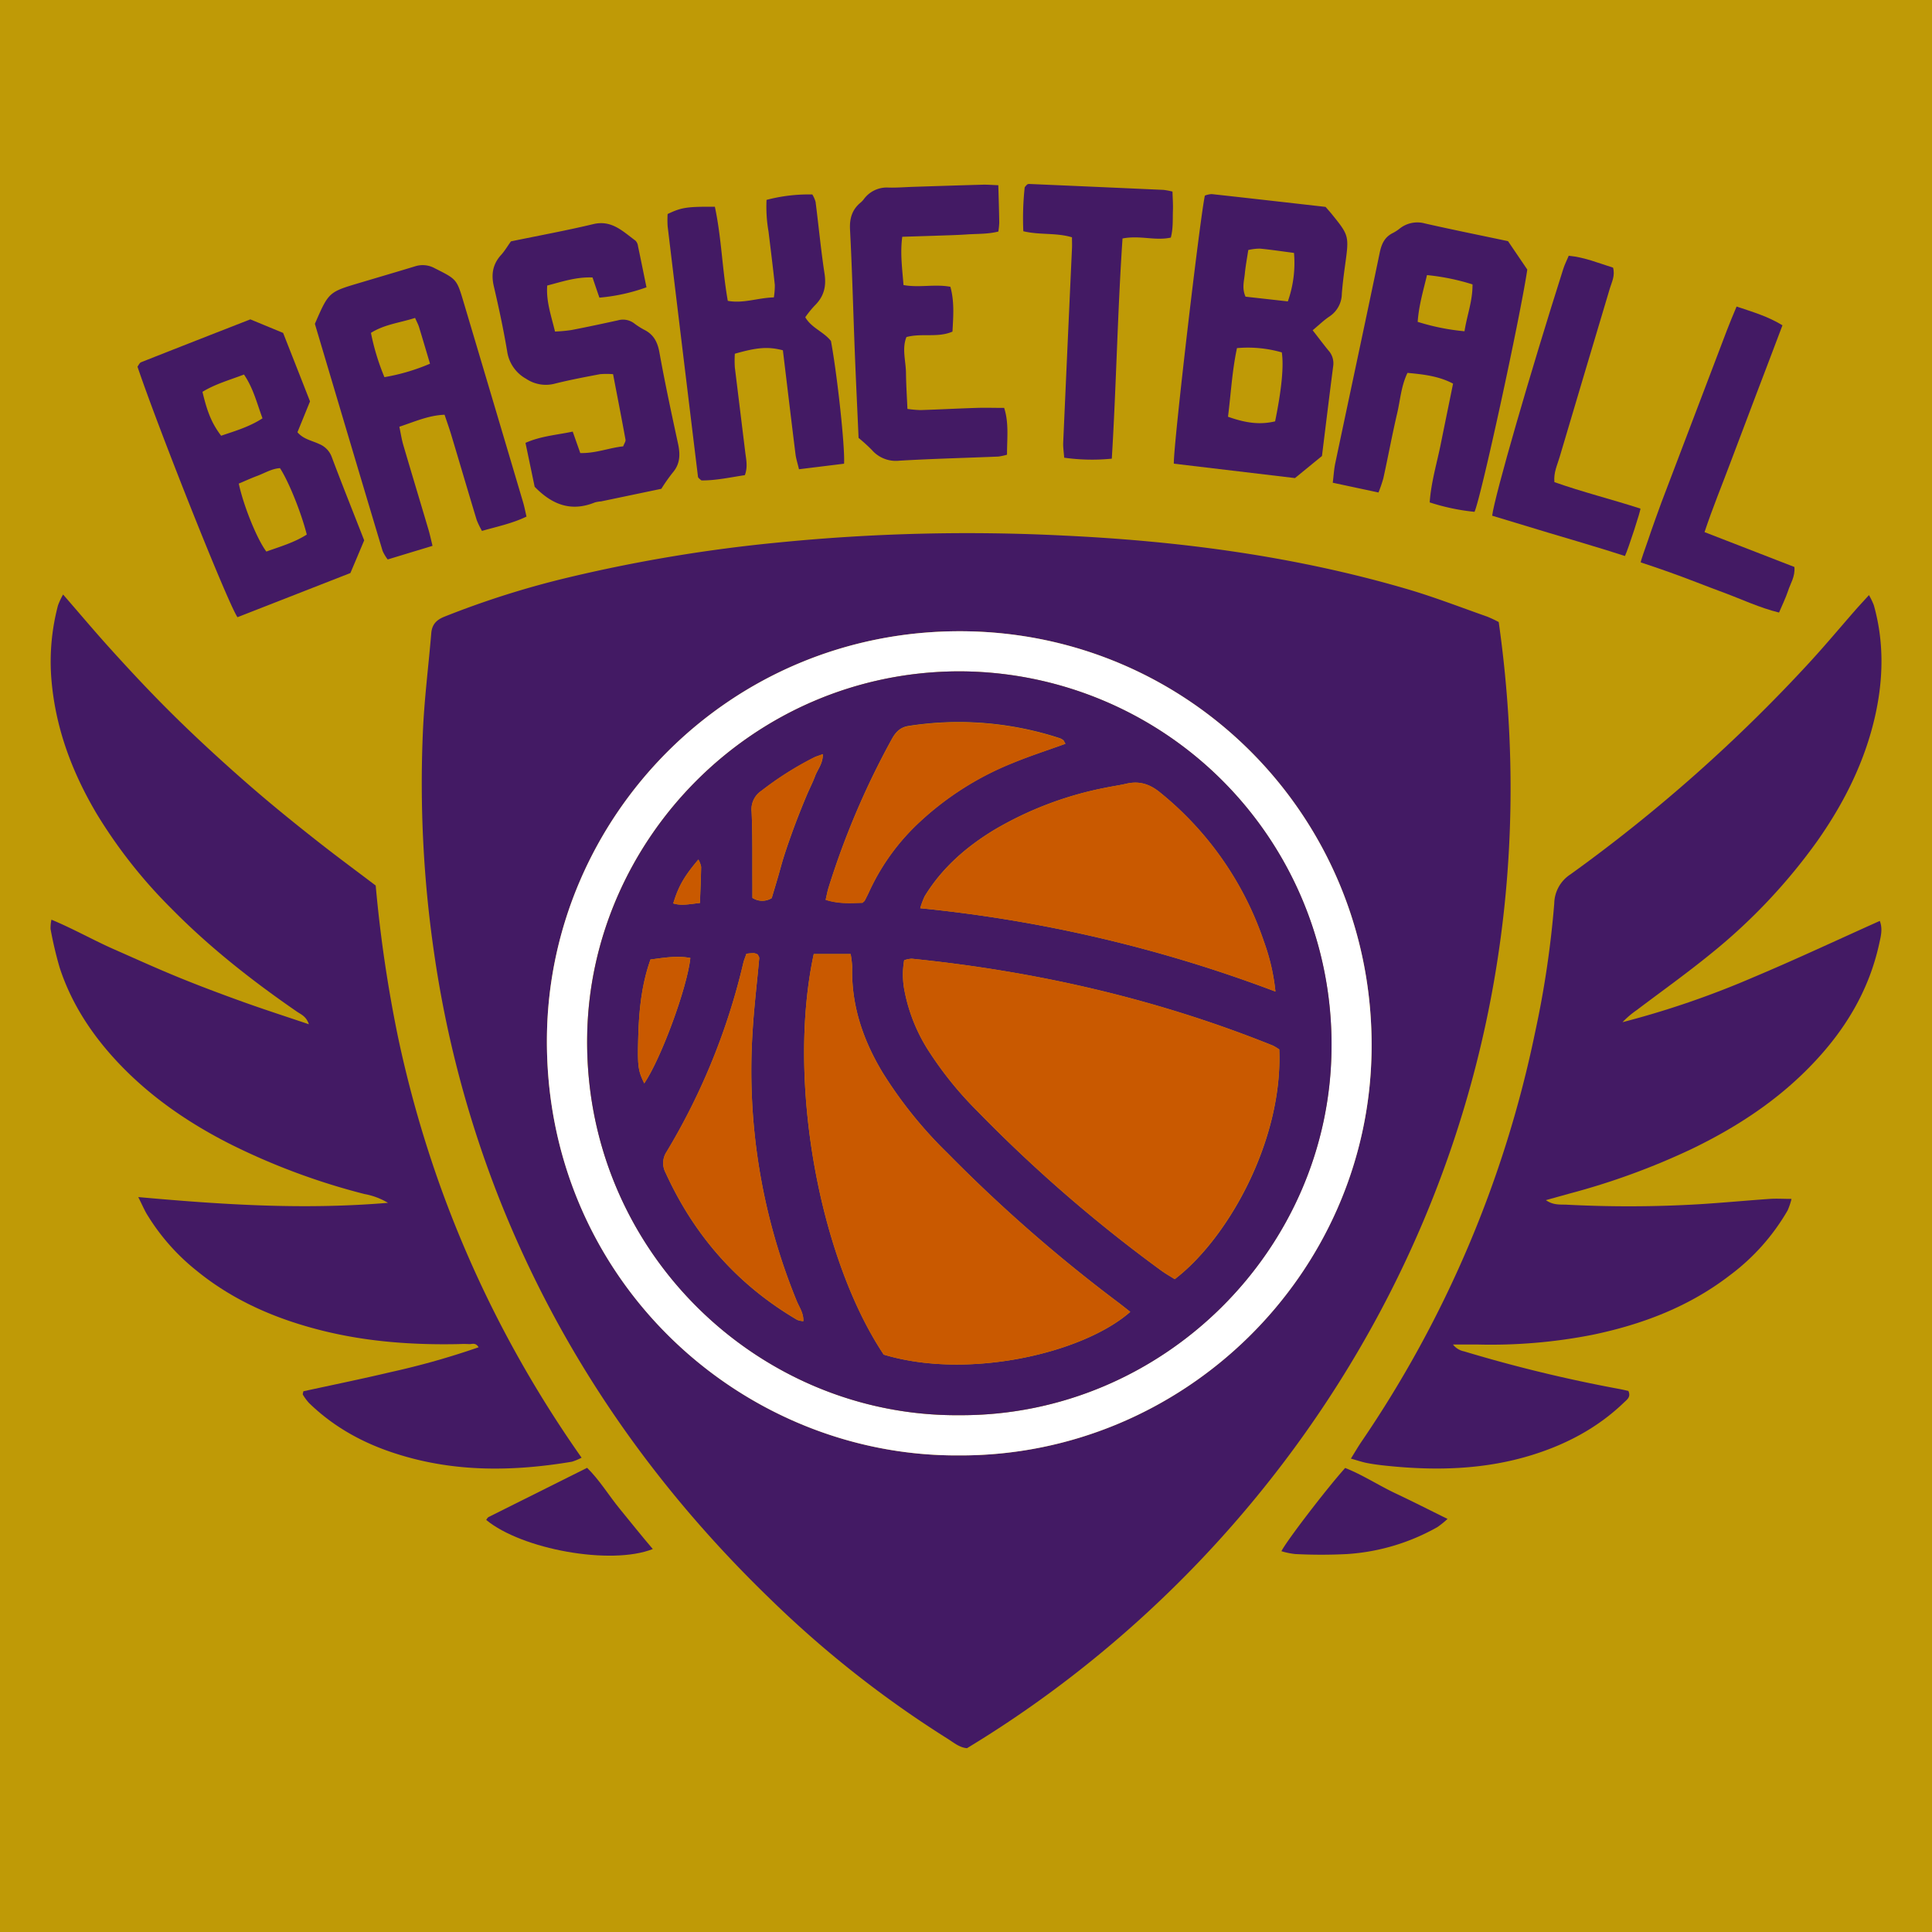
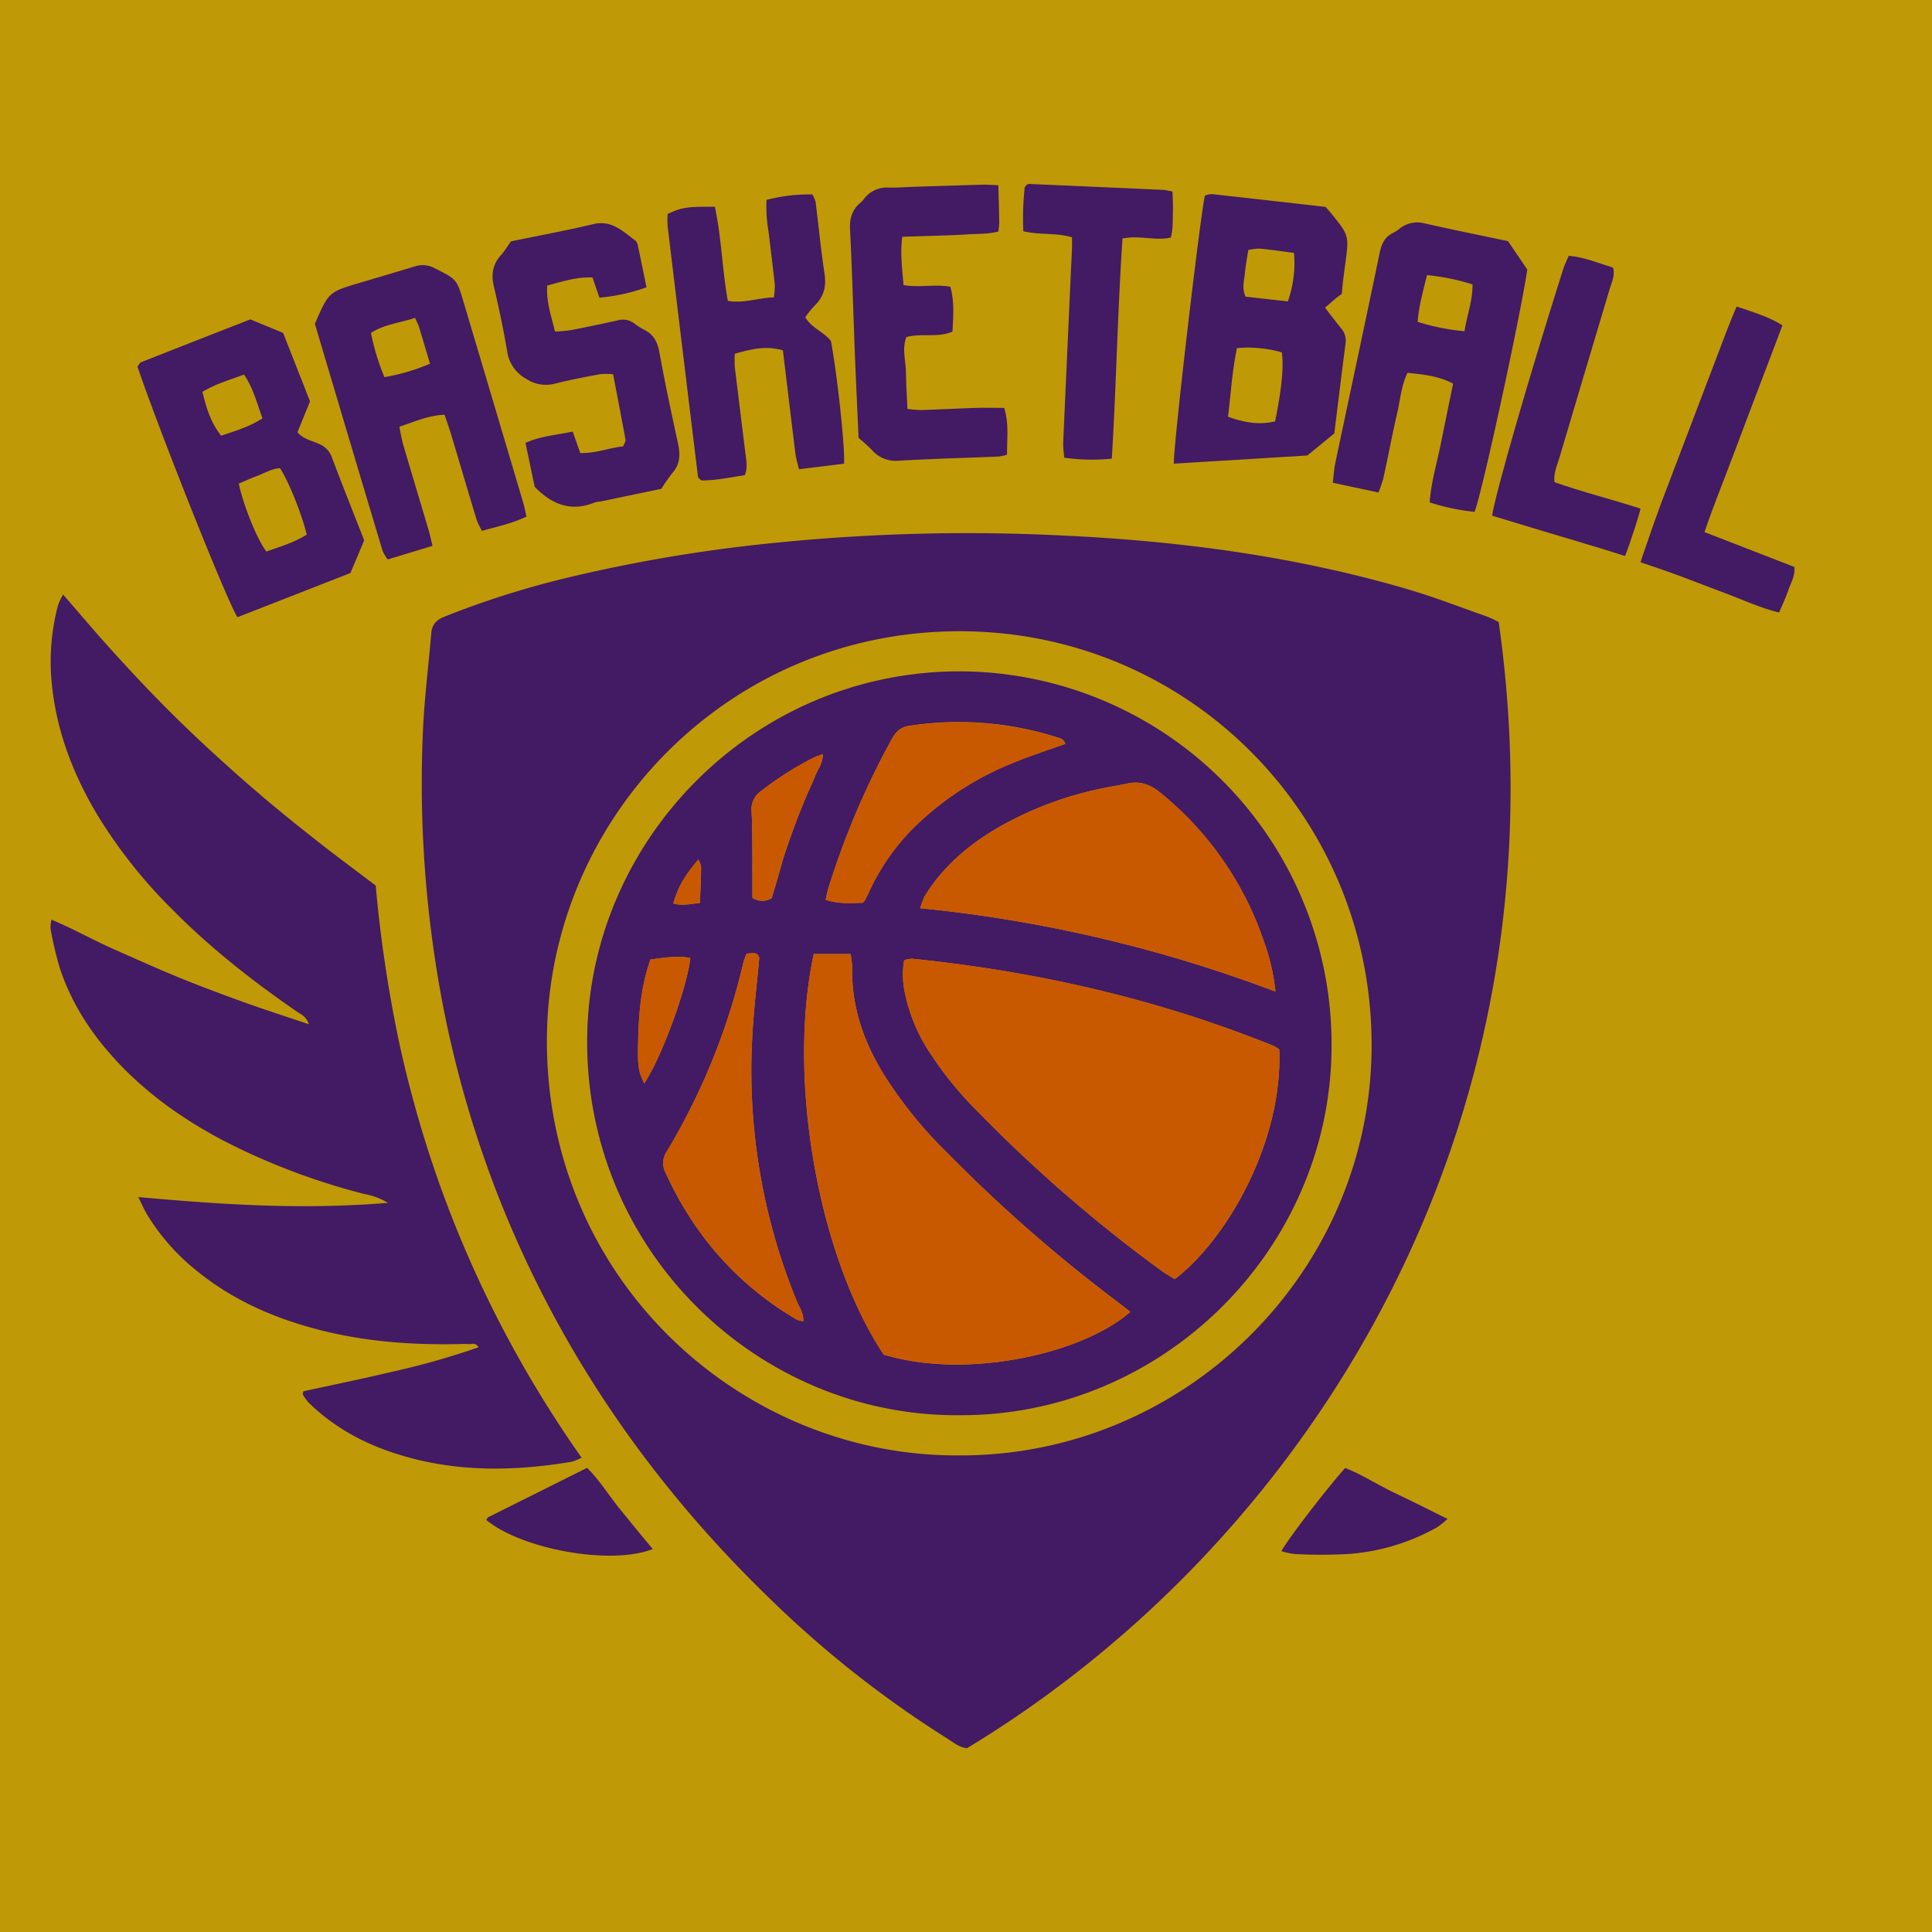
<svg xmlns="http://www.w3.org/2000/svg" viewBox="0 0 560.31 560.31">
  <defs>
    <style>.cls-1{fill:#bf9a06;}.cls-2{fill:#431a64;}.cls-3{fill:#fff;}.cls-4{fill:#c95900;}</style>
  </defs>
  <g id="Basketball">
    <rect class="cls-1" width="560.31" height="560.31" />
    <path class="cls-2" d="M475.74,147.5c-8.43-2.73-16.79-4.79-24.94-7.68-.26-2.83.86-5,1.52-7.28,4.81-16.32,9.72-32.61,14.57-48.92.56-1.85,1.56-3.67.92-6-4.17-1.3-8.19-3-12.85-3.45-.56,1.33-1.19,2.56-1.6,3.86-9.63,30.3-19.85,65.62-20.61,71.53l16.32,4.94c5.56,1.67,11.13,3.28,16.67,5,1.84.57,3.68,1.16,5.52,1.75C472.17,159.39,476,147.59,475.74,147.5Z" />
    <path class="cls-2" d="M520.4,164.43l-26.06-10.11c2.33-7,5-13.46,7.45-20q3.82-10.12,7.65-20.23c2.47-6.53,5-13.06,7.5-19.75-4.25-2.6-8.61-3.86-13.3-5.44-1,2.37-1.91,4.55-2.76,6.76q-9.53,25-19,49.94c-.33.86-3,8.23-3.93,11.08-.72,2.16-2.31,6.37-2.08,6.44,2.63.86,5.25,1.74,7.86,2.67,5.47,1.93,10.85,4.11,16.29,6.12,5.21,1.93,10.25,4.34,15.93,5.74.93-2.21,1.9-4.17,2.59-6.22C519.22,169.26,520.68,167.22,520.4,164.43Z" />
-     <path class="cls-2" d="M340.43,134.47c-.17-5.13,7.56-71.11,9-77.74a6.14,6.14,0,0,1,2-.44c11.11,1.22,22.22,2.49,33,3.71.76.87,1.16,1.31,1.54,1.77,5.33,6.55,5.31,6.55,4.13,15.12-.38,2.77-.74,5.56-.95,8.34a8,8,0,0,1-3.58,6.55c-1.63,1.08-3.05,2.48-4.88,4,1.63,2.09,3.06,4,4.55,5.83a5.55,5.55,0,0,1,1.43,4.39c-1.13,8.72-2.19,17.45-3.28,26.25l-7.83,6.4Zm15.71-13.61c5.6,2,9.55,2.3,13.66,1.34,1.87-9.11,2.56-16,1.94-20a35.49,35.49,0,0,0-13-1.24C357.33,107.55,357,114.08,356.14,120.86Zm17.35-33.45a33.4,33.4,0,0,0,1.79-14.06c-3.24-.42-6.57-.93-9.91-1.25a15.42,15.42,0,0,0-3.35.41c-.38,2.51-.79,4.67-1,6.84s-.89,4.28.21,6.69Z" />
+     <path class="cls-2" d="M340.43,134.47c-.17-5.13,7.56-71.11,9-77.74a6.14,6.14,0,0,1,2-.44c11.11,1.22,22.22,2.49,33,3.71.76.87,1.16,1.31,1.54,1.77,5.33,6.55,5.31,6.55,4.13,15.12-.38,2.77-.74,5.56-.95,8.34c-1.63,1.08-3.05,2.48-4.88,4,1.63,2.09,3.06,4,4.55,5.83a5.55,5.55,0,0,1,1.43,4.39c-1.13,8.72-2.19,17.45-3.28,26.25l-7.83,6.4Zm15.71-13.61c5.6,2,9.55,2.3,13.66,1.34,1.87-9.11,2.56-16,1.94-20a35.49,35.49,0,0,0-13-1.24C357.33,107.55,357,114.08,356.14,120.86Zm17.35-33.45a33.4,33.4,0,0,0,1.79-14.06c-3.24-.42-6.57-.93-9.91-1.25a15.42,15.42,0,0,0-3.35.41c-.38,2.51-.79,4.67-1,6.84s-.89,4.28.21,6.69Z" />
    <path class="cls-2" d="M89.91,116.41l-3.64,8.94c1.73,2.06,4.22,2.42,6.32,3.43a6.45,6.45,0,0,1,3.61,3.72c3,8,6.22,16,9.42,24.21-1.3,3.09-2.6,6.2-4,9.48L68.87,179c-2.89-4.28-22.72-54.13-29-72.66.32-.41.59-1.1,1.06-1.29,10.58-4.19,21.18-8.33,31.67-12.43l9.51,3.93C84.64,103,87.26,109.63,89.91,116.41ZM69.25,140.25c1.35,6.39,5.3,16.16,8,19.71,4-1.44,8.12-2.62,11.72-4.93-1.62-6.41-5.26-15.42-7.77-19.26-2.34.13-4.41,1.43-6.61,2.25C72.74,138.71,71,139.52,69.25,140.25ZM58.72,113.64c1.43,6.06,2.78,9.24,5.41,12.73,4-1.37,8.07-2.51,12-5.05-1.63-4.38-2.66-8.74-5.37-12.7C66.53,110.23,62.38,111.39,58.72,113.64Z" />
    <path class="cls-2" d="M437.35,69.94l5.59,8.24c-2.16,14.36-13.41,66.09-15.31,70.26a61.73,61.73,0,0,1-13-2.74c.42-5.93,2.12-11.47,3.25-17.1s2.32-11.37,3.53-17.34c-4.17-2.21-8.63-2.69-13.22-3.12-1.86,3.87-2.09,7.92-3,11.77-1.46,6.23-2.61,12.54-4,18.8a38.21,38.21,0,0,1-1.41,4.12L386.52,140c.27-2.14.36-3.91.72-5.61,4.29-20.37,8.67-40.73,12.9-61.11.53-2.55,1.43-4.52,3.8-5.7a11.59,11.59,0,0,0,2-1.3,8.23,8.23,0,0,1,7.33-1.47C421.29,66.63,429.33,68.24,437.35,69.94Zm-23.5,9.84c-1.08,4.53-2.37,8.83-2.7,13.56a64.87,64.87,0,0,0,13.58,2.73c.71-4.61,2.38-8.82,2.32-13.59A65,65,0,0,0,413.85,79.78Z" />
    <path class="cls-2" d="M125.44,158.3l-13,3.95a12.1,12.1,0,0,1-1.48-2.48c-6.6-22-13.15-44.05-19.64-65.85,4-9.21,4-9.21,12.94-11.87,5.36-1.6,10.73-3.17,16.08-4.8a7.21,7.21,0,0,1,5.73.54c6.34,3.2,6.38,3.11,8.36,9.76q8.64,29,17.26,58.07c.39,1.3.64,2.64,1,4.2-4.15,2-8.43,2.87-12.91,4.15a23.72,23.72,0,0,1-1.54-3.19c-2.49-8.22-4.91-16.47-7.38-24.7-.57-1.89-1.24-3.75-1.93-5.8-4.65.18-8.62,2-13.11,3.48.39,1.84.64,3.56,1.12,5.22,2.36,8.05,4.8,16.09,7.18,24.14C124.6,154.64,124.92,156.19,125.44,158.3Zm-.73-52.82c-1.15-3.85-2.15-7.25-3.19-10.65-.22-.73-.61-1.41-1.14-2.63-4.34,1.41-8.83,1.84-12.8,4.34a67.57,67.57,0,0,0,3.91,12.84A58.6,58.6,0,0,0,124.71,105.48Z" />
    <path class="cls-2" d="M244.79,134.48l-13.07,1.61c-.4-1.68-.83-3-1-4.27-1.26-10.11-2.46-20.23-3.67-30.23-4.22-1.1-7.38-.88-13.94,1a32.27,32.27,0,0,0,0,3.93c1,8.15,2,16.29,3,24.44.24,2.14.84,4.33-.09,6.84-4.18.63-8.42,1.57-12.58,1.53a8.22,8.22,0,0,1-.67-.55c-.13-.14-.32-.31-.34-.48q-4.43-36.36-8.81-72.71a29.55,29.55,0,0,1,0-3.52c4-1.91,5.55-2.16,13.7-2.11,1.91,8.85,2.11,18,3.75,27.29,4.55.83,8.7-.88,13.36-1a21.9,21.9,0,0,0,.28-3.61c-.55-5.18-1.2-10.34-1.83-15.51a41.48,41.48,0,0,1-.57-9.16,47.82,47.82,0,0,1,13.28-1.57,8.91,8.91,0,0,1,.94,2.14c.89,6.95,1.54,13.93,2.6,20.85.57,3.71-.21,6.66-2.87,9.25A30.66,30.66,0,0,0,233.54,92c1.78,3.12,5.37,4.21,7.45,6.9C242.79,108.6,245.09,129.54,244.79,134.48Z" />
    <path class="cls-2" d="M148.18,70c8.21-1.7,16.09-3.14,23.87-5,5.38-1.29,8.61,2.14,12.26,4.8a2.73,2.73,0,0,1,.72,1.59c.83,3.9,1.61,7.81,2.46,11.93a53.82,53.82,0,0,1-13.65,3c-.7-2-1.33-3.87-2-5.85-4.62-.2-8.75,1.2-13.14,2.34-.34,4.62,1.16,8.75,2.26,13.34a43.46,43.46,0,0,0,4.74-.43c4.52-.87,9-1.83,13.51-2.82a5.38,5.38,0,0,1,4.56.77,21.93,21.93,0,0,0,3,1.94c2.77,1.36,3.92,3.54,4.47,6.58,1.6,8.86,3.49,17.67,5.4,26.48.67,3.1.64,5.88-1.57,8.43a51.37,51.37,0,0,0-3.27,4.66l-17.46,3.65a10.18,10.18,0,0,0-1.78.29c-6.51,2.65-12.07,1.06-17.5-4.53-.75-3.6-1.68-8.05-2.66-12.73,4.5-2,9.06-2.28,13.7-3.27.76,2.18,1.47,4.18,2.19,6.22,4.48.12,8.38-1.52,12.44-1.94.32-.86.77-1.44.68-1.93-1.14-6.27-2.37-12.53-3.61-19a22.33,22.33,0,0,0-3.79,0c-4.33.82-8.66,1.64-12.93,2.7a10.22,10.22,0,0,1-8.5-1.37,10.84,10.84,0,0,1-5.5-8c-1.06-6.31-2.41-12.59-3.86-18.82-.79-3.38-.35-6.27,1.94-8.91C146.23,73,147.06,71.58,148.18,70Z" />
    <path class="cls-2" d="M289.53,53.72c.11,4.08.22,7.47.27,10.86a23.73,23.73,0,0,1-.26,2.57c-3.05.77-6,.63-9,.83-3.19.22-6.4.28-9.6.4l-9.27.29c-.65,4.84,0,9.28.36,14,4.62.84,9-.34,13.59.5,1.2,4.28.85,8.61.61,13-4.28,1.87-8.83.37-13.35,1.58-1.36,3.37-.17,6.93-.13,10.44s.26,6.73.42,10.4a32,32,0,0,0,3.76.34c5.41-.17,10.8-.46,16.2-.63,2.59-.09,5.18,0,8.09,0,1.42,4.37.82,8.88.83,13.57a16.73,16.73,0,0,1-2.49.54c-9.6.4-19.21.63-28.8,1.2a9.2,9.2,0,0,1-7.94-3.15A50.53,50.53,0,0,0,249,127c-.38-8.63-.78-16.82-1.1-25-.46-11.8-.76-23.61-1.38-35.41-.17-3.3.62-5.85,3.14-7.9a5.61,5.61,0,0,0,.82-.87,8.27,8.27,0,0,1,7.28-3.42c2.4.06,4.8-.14,7.2-.22,6.6-.21,13.2-.43,19.81-.61C286.16,53.51,287.52,53.64,289.53,53.72Z" />
    <path class="cls-2" d="M325.55,69.16c-1.45,21.42-1.81,42.62-3.11,63.86a57.88,57.88,0,0,1-13.81-.28c-.11-1.63-.34-3-.29-4.27q1.25-28.22,2.55-56.41c.05-1,0-2,0-3.24-4.64-1.39-9.33-.61-14.11-1.76a83.79,83.79,0,0,1,.4-12.74,6.32,6.32,0,0,1,.7-.8,1.06,1.06,0,0,1,.57-.17q19.49.84,39,1.72a21.35,21.35,0,0,1,2.59.49c.05,1.9.19,3.66.13,5.41-.1,2.55.11,5.16-.61,7.93C335,69.91,330.66,68.18,325.55,69.16Z" />
    <path class="cls-2" d="M434.65,180.4C455.31,326,380.34,446.61,280.45,507c-2.21-.17-3.91-1.67-5.74-2.81a309.17,309.17,0,0,1-51.34-40.46c-34.32-33.16-60.91-71.56-78.54-116a317.83,317.83,0,0,1-19-71.81,340.92,340.92,0,0,1-3.19-63.52c.4-9.59,1.63-19.15,2.43-28.72.2-2.5,1.42-3.86,3.76-4.81a261.19,261.19,0,0,1,36.6-11.54,446.18,446.18,0,0,1,60.36-10,554.65,554.65,0,0,1,82.82-2c33.67,1.59,67,6,99.44,15.5,7.86,2.3,15.52,5.28,23.26,8A35.38,35.38,0,0,1,434.65,180.4ZM278,422.09c65,.33,119.05-52.39,119.78-117.63.74-67-52.52-121.2-119.09-121.39-67.42-.2-119.26,54-120.07,117.37C157.77,370.46,214.47,422.42,278,422.09Z" />
    <path class="cls-2" d="M40.1,347.17c24.44,2.2,47.76,3.73,72.42,1.67a20.35,20.35,0,0,0-6.81-2.55,194.32,194.32,0,0,1-39.29-14.66c-11.85-6.05-22.71-13.49-31.92-23.19-7.68-8.1-13.75-17.22-17.22-27.88a111.68,111.68,0,0,1-2.61-11.09,10.91,10.91,0,0,1,.25-2.75c6.41,2.67,12.11,5.93,18.1,8.57,6.22,2.74,12.42,5.56,18.71,8.13,6.11,2.5,12.3,4.82,18.51,7.06s12.44,4.24,19.34,6.57c-.79-2.34-2.31-2.86-3.47-3.66-13.06-9-25.48-18.76-36.61-30.1A144.47,144.47,0,0,1,28,235.94c-7.34-12.4-12.21-25.62-13.18-40.14a63.82,63.82,0,0,1,2-20.23,20.46,20.46,0,0,1,1.48-3.15c4.73,5.44,9.08,10.62,13.61,15.63,4.7,5.2,9.47,10.34,14.38,15.34S56,213,61,217.61s10.1,9.15,15.29,13.55c5.35,4.53,10.81,8.92,16.33,13.25,5.34,4.19,10.82,8.23,16.34,12.41a389,389,0,0,0,6.47,43.94,333.61,333.61,0,0,0,12.27,43.3,329.64,329.64,0,0,0,17.81,40.69,335.94,335.94,0,0,0,23.16,38,16.19,16.19,0,0,1-2.8,1.17c-17,2.85-33.9,3.07-50.51-2.17-9.66-3-18.45-7.75-25.77-14.89a16,16,0,0,1-1.75-2.37c-.08-.11,0-.36.15-1,8.36-1.82,16.91-3.57,25.41-5.58a227.3,227.3,0,0,0,25.4-7.18c-.92-1.53-2-.84-2.79-.92a27.33,27.33,0,0,0-3,0c-13.27.27-26.42-.66-39.34-3.86-13.36-3.31-25.8-8.6-36.57-17.37a62.06,62.06,0,0,1-14.29-16.1C42,351.22,41.4,349.77,40.1,347.17Z" />
-     <path class="cls-2" d="M448.33,348.06c2.18,1.53,4.2,1.23,6.08,1.32a347.31,347.31,0,0,0,38.45-.14c6.79-.42,13.57-1.07,20.37-1.54,2-.14,3.95,0,6.34,0a20.69,20.69,0,0,1-1.13,3.34,62.28,62.28,0,0,1-16.66,18.74c-11.82,9.14-25.39,14.3-39.86,17.32a152.7,152.7,0,0,1-33.46,2.83c-2.2,0-4.4,0-7.08,0a5.45,5.45,0,0,0,3.27,2,422.37,422.37,0,0,0,44.9,10.88c1,.18,1.91.41,2.7.58.79,1.73-.34,2.46-1.16,3.25-7.65,7.4-16.78,12.24-26.87,15.36-13.63,4.21-27.58,4.57-41.65,3.14-2-.2-4-.44-5.95-.81-1.51-.28-3-.8-4.84-1.31,1.18-1.9,2.07-3.44,3.07-4.91A328.14,328.14,0,0,0,445.2,299.4,284.59,284.59,0,0,0,450.76,262a10.26,10.26,0,0,1,4.68-8.41,457.23,457.23,0,0,0,69.17-61.28c4.6-5,9-10.25,13.47-15.37,1.16-1.32,2.36-2.6,3.95-4.35a21,21,0,0,1,1.41,2.93c3,10.67,2.78,21.38.38,32.1-3,13.31-9,25.24-16.78,36.3a165.84,165.84,0,0,1-30.87,32.68c-7,5.7-14.33,10.93-21.52,16.36a27.28,27.28,0,0,0-4.1,3.49,260.14,260.14,0,0,0,37.9-13c12.3-5.17,24.4-10.85,36.72-16.37.9,2.37.29,4.48-.17,6.61-3,13.73-10,25.2-19.66,35.21-10,10.4-21.86,18.11-34.77,24.34a206.3,206.3,0,0,1-35.48,12.94Z" />
    <path class="cls-2" d="M141,440.8c.22-.28.39-.68.68-.83,9.43-4.73,18.87-9.43,28.59-14.28,3.64,3.57,6.3,8.05,9.55,12,3.12,3.81,6.18,7.67,9.5,11.55C177.18,454.06,151.31,449.33,141,440.8Z" />
    <path class="cls-2" d="M371.63,449.87c1.6-3.14,13.09-18.11,18.49-24.14,5.08,2,9.74,5.08,14.75,7.44s9.66,4.74,14.94,7.34a27.27,27.27,0,0,1-2.92,2.36,61.21,61.21,0,0,1-26.22,7.83,147.14,147.14,0,0,1-15,0A21.17,21.17,0,0,1,371.63,449.87Z" />
-     <path class="cls-3" d="M278,422.09c-63.56.33-120.26-51.63-119.38-121.65.81-63.37,52.65-117.57,120.07-117.37,66.57.19,119.83,54.38,119.09,121.39C397.08,369.7,343,422.42,278,422.09Zm.27-11.66c58.86.26,107.5-48,107.87-106.53A108.13,108.13,0,0,0,277.85,194.7C218,195,171.15,243.81,170.28,300.41,169.33,362.39,219.71,410.93,278.3,410.43Z" />
    <path class="cls-2" d="M278.3,410.43c-58.59.5-109-48-108-110C171.15,243.81,218,195,277.85,194.7A108.13,108.13,0,0,1,386.17,303.9C385.8,362.45,337.16,410.69,278.3,410.43ZM371,304.35a15.64,15.64,0,0,0-1.85-1.12c-33.67-13.55-68.68-21.54-104.73-25.19a7.84,7.84,0,0,0-2.2.45,24.42,24.42,0,0,0,.17,9.2,49.38,49.38,0,0,0,7.3,17.66,104.07,104.07,0,0,0,13.62,16.76,421.22,421.22,0,0,0,53.51,46.41c1.27.92,2.64,1.68,3.87,2.46C356.09,359.28,372.12,330.75,371,304.35ZM236,276.69c-7.89,36.66,1.56,88.07,20.3,116.17,24.43,7.38,57.88-.39,71.5-12.4-1.27-1-2.51-2-3.78-2.95a442.15,442.15,0,0,1-49.23-43.09A124.62,124.62,0,0,1,256,311.1c-5.7-9.45-9.15-19.55-8.86-30.73a27.24,27.24,0,0,0-.44-3.68ZM369.9,287.57a60,60,0,0,0-3.31-14.39,94.33,94.33,0,0,0-30.06-43.27c-3.07-2.54-6.12-3.5-9.9-2.62-1.95.46-3.93.72-5.89,1.13a101.63,101.63,0,0,0-32.37,12.23c-8.14,4.93-15.18,11.06-20.2,19.27a22.59,22.59,0,0,0-1.3,3.48A403.09,403.09,0,0,1,369.9,287.57Zm-153.42-11c-.39,1.13-.71,1.86-.89,2.62A190.71,190.71,0,0,1,193.35,334a5.93,5.93,0,0,0-.31,6.14c8.29,18.2,20.88,32.53,38.17,42.66a6.35,6.35,0,0,0,1.77.37c.09-2.36-1.16-4-1.89-5.79a176.06,176.06,0,0,1-12.84-78c.42-7.18,1.3-14.34,1.94-21.5,0-.34-.28-.7-.44-1.05a3.57,3.57,0,0,0-1.09-.39A16.53,16.53,0,0,0,216.48,276.6ZM309,215.71c-.37-.63-.43-.85-.57-1a3.6,3.6,0,0,0-1-.6,94.13,94.13,0,0,0-43.86-3.59c-2.48.37-3.82,1.78-4.94,3.84a233.21,233.21,0,0,0-18.32,43c-.34,1.09-.54,2.22-.86,3.57,3.87,1.26,7.41.95,10.7.87.37-.36.56-.46.64-.62.46-.89.92-1.78,1.33-2.69a63.86,63.86,0,0,1,14.76-20.26,87.12,87.12,0,0,1,26.74-16.93C298.52,219.29,303.66,217.63,309,215.71ZM218.21,260.4a5.24,5.24,0,0,0,5.61.07c.58-2,1.21-4,1.82-6.13.56-1.92,1.06-3.87,1.66-5.78.66-2.1,1.38-4.18,2.12-6.25.67-1.89,1.37-3.76,2.1-5.63q1.2-3.08,2.48-6.11c.78-1.85,1.71-3.63,2.41-5.51s2.28-3.63,2.23-6.33c-1.21.44-1.95.63-2.63,1a94.06,94.06,0,0,0-15.19,9.63,6.44,6.44,0,0,0-2.84,6.09c.32,7,.18,14,.23,21Zm-29.56,17.87c-2.63,7.39-3.37,15.1-3.56,22.87-.2,8.44,0,9.37,1.75,13.06,4.87-7.18,12.45-27.71,13.37-36.37C196.44,277.1,192.75,277.73,188.65,278.27ZM203,261.87c.13-3.78.3-7.13.34-10.48a6.87,6.87,0,0,0-.8-2.11c-4.16,4.92-5.77,7.76-7.29,12.72C197.58,262.74,199.89,262.21,203,261.87Z" />
    <path class="cls-4" d="M371,304.35c1.08,26.4-15,54.93-30.31,66.63-1.23-.78-2.6-1.54-3.87-2.46a421.22,421.22,0,0,1-53.51-46.41,104.07,104.07,0,0,1-13.62-16.76,49.38,49.38,0,0,1-7.3-17.66,24.42,24.42,0,0,1-.17-9.2,7.84,7.84,0,0,1,2.2-.45c36.05,3.65,71.06,11.64,104.73,25.19A15.64,15.64,0,0,1,371,304.35Z" />
    <path class="cls-4" d="M236,276.69H246.7a27.24,27.24,0,0,1,.44,3.68c-.29,11.18,3.16,21.28,8.86,30.73a124.62,124.62,0,0,0,18.81,23.32A442.15,442.15,0,0,0,324,377.51c1.27.95,2.51,1.95,3.78,2.95-13.62,12-47.07,19.78-71.5,12.4C237.58,364.76,228.13,313.35,236,276.69Z" />
    <path class="cls-4" d="M369.9,287.57a403.09,403.09,0,0,0-103-24.17,22.59,22.59,0,0,1,1.3-3.48c5-8.21,12.06-14.34,20.2-19.27a101.63,101.63,0,0,1,32.37-12.23c2-.41,3.94-.67,5.89-1.13,3.78-.88,6.83.08,9.9,2.62a94.33,94.33,0,0,1,30.06,43.27A60,60,0,0,1,369.9,287.57Z" />
    <path class="cls-4" d="M216.48,276.6a16.53,16.53,0,0,1,2.18-.19,3.57,3.57,0,0,1,1.09.39c.16.35.47.71.44,1.05-.64,7.16-1.52,14.32-1.94,21.5a176.06,176.06,0,0,0,12.84,78c.73,1.78,2,3.43,1.89,5.79a6.35,6.35,0,0,1-1.77-.37c-17.29-10.13-29.88-24.46-38.17-42.66a5.93,5.93,0,0,1,.31-6.14,190.71,190.71,0,0,0,22.24-54.79C215.77,278.46,216.09,277.73,216.48,276.6Z" />
    <path class="cls-4" d="M309,215.71c-5.29,1.92-10.43,3.58-15.39,5.65a87.12,87.12,0,0,0-26.74,16.93,63.86,63.86,0,0,0-14.76,20.26c-.41.91-.87,1.8-1.33,2.69-.08.16-.27.26-.64.62-3.29.08-6.83.39-10.7-.87.32-1.35.52-2.48.86-3.57a233.21,233.21,0,0,1,18.32-43c1.12-2.06,2.46-3.47,4.94-3.84a94.13,94.13,0,0,1,43.86,3.59,3.6,3.6,0,0,1,1,.6C308.52,214.86,308.58,215.08,309,215.71Z" />
    <path class="cls-4" d="M218.21,260.4v-4c-.05-7,.09-14-.23-21a6.44,6.44,0,0,1,2.84-6.09A94.06,94.06,0,0,1,236,219.69c.68-.33,1.42-.52,2.63-1,.05,2.7-1.51,4.4-2.23,6.33s-1.63,3.66-2.41,5.51q-1.27,3-2.48,6.11c-.73,1.87-1.43,3.74-2.1,5.63-.74,2.07-1.46,4.15-2.12,6.25-.6,1.91-1.1,3.86-1.66,5.78-.61,2.09-1.24,4.18-1.82,6.13A5.24,5.24,0,0,1,218.21,260.4Z" />
    <path class="cls-4" d="M188.65,278.27c4.1-.54,7.79-1.17,11.56-.44-.92,8.66-8.5,29.19-13.37,36.37-1.74-3.69-2-4.62-1.75-13.06C185.28,293.37,186,285.66,188.65,278.27Z" />
    <path class="cls-4" d="M203,261.87c-3.08.34-5.39.87-7.75.13,1.52-5,3.13-7.8,7.29-12.72a6.87,6.87,0,0,1,.8,2.11C203.27,254.74,203.1,258.09,203,261.87Z" />
  </g>
</svg>